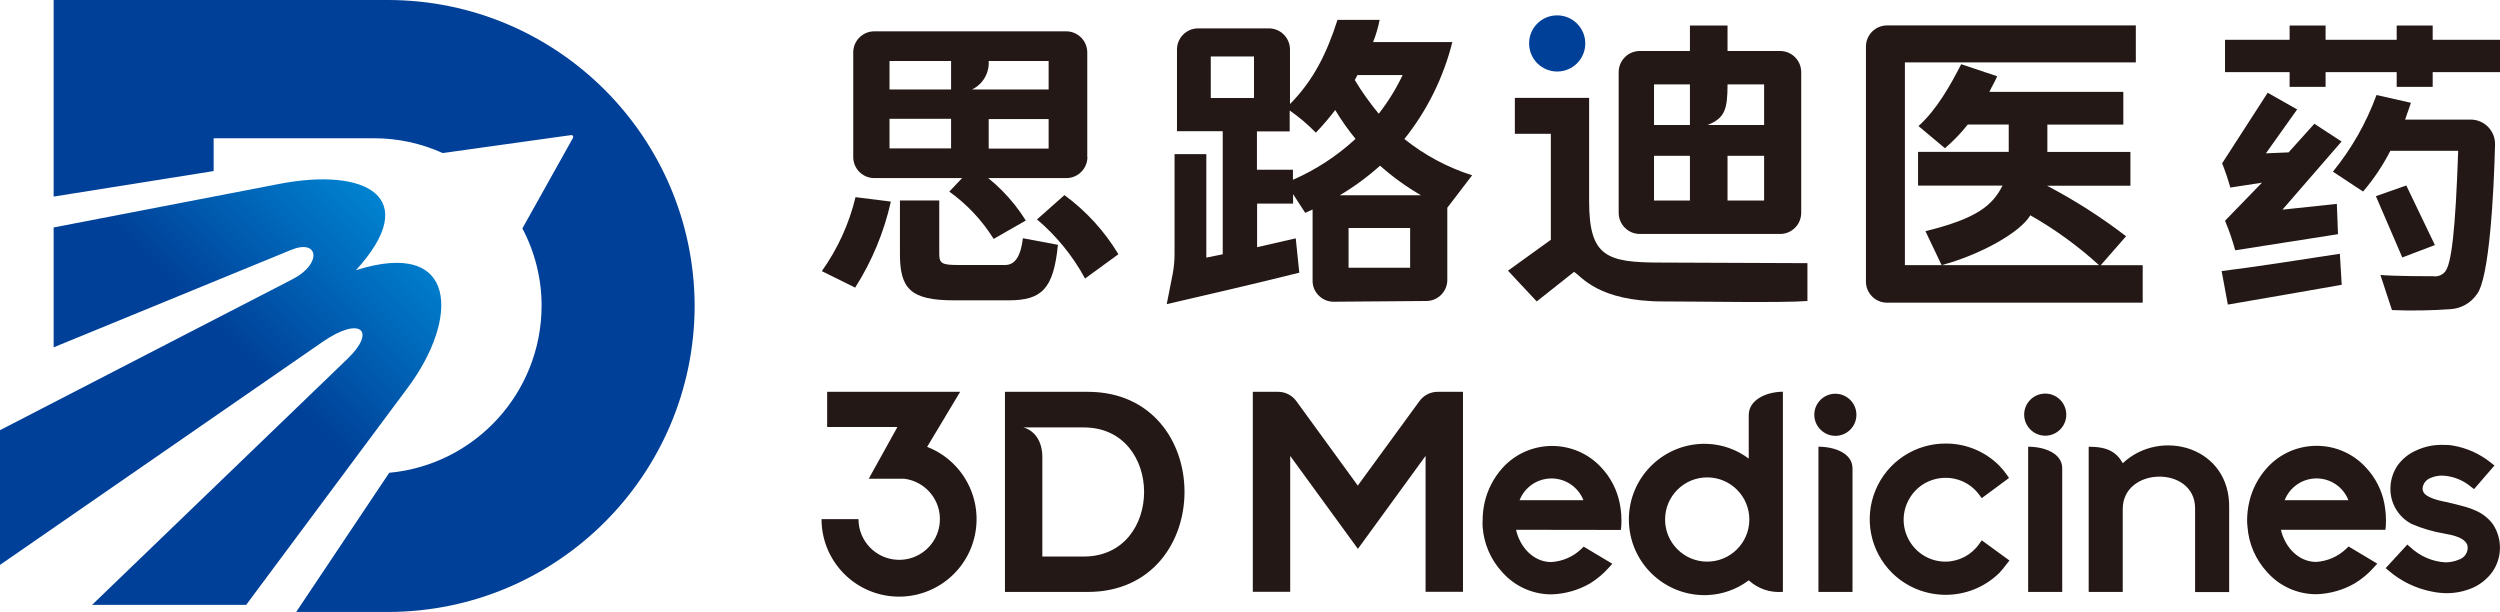
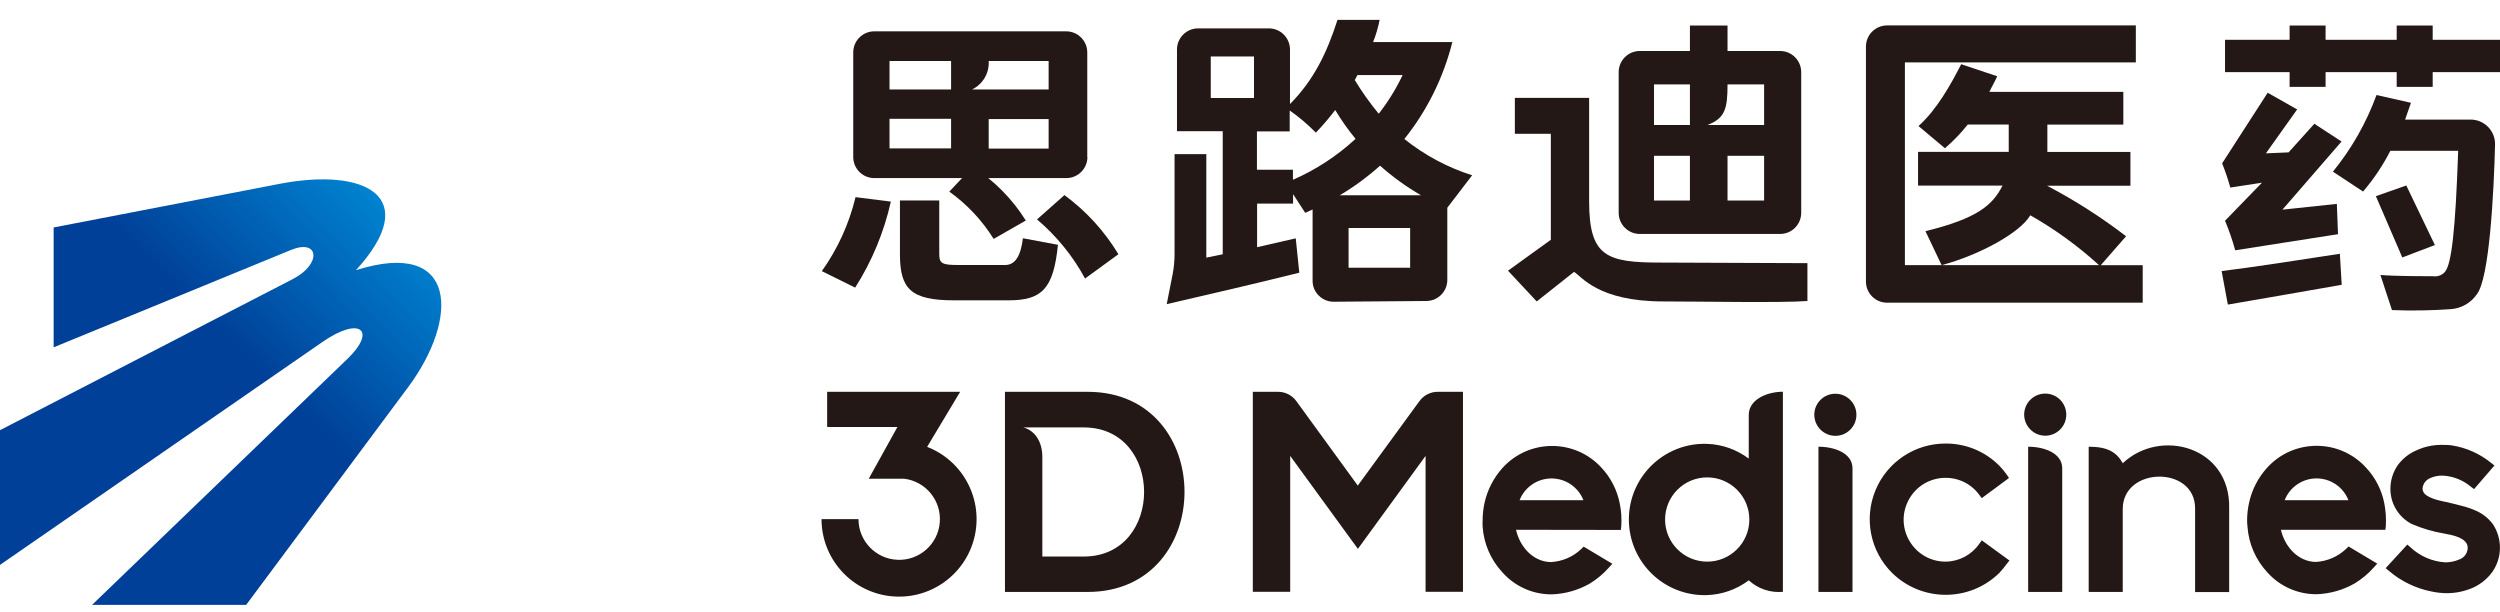
<svg xmlns="http://www.w3.org/2000/svg" fill="none" version="1.1" width="142.984" height="35" viewBox="0 0 142.984 35">
  <defs>
    <linearGradient x1="0.496" y1="0.395" x2="0.976" y2="-0.068" id="master_svg0_2_02891">
      <stop offset="0%" stop-color="#004098" stop-opacity="1" />
      <stop offset="100%" stop-color="#00A0E9" stop-opacity="1" />
    </linearGradient>
  </defs>
  <path d="M47.308,22.409L54.915,22.409L53.026,25.558C55.111,26.368,56.266,28.605,55.719,30.775C55.172,32.944,53.095,34.366,50.874,34.09C48.654,33.815,46.987,31.929,46.986,29.691L49.1,29.691C49.1,30.94,50.085,31.966,51.333,32.017C52.581,32.069,53.647,31.127,53.749,29.882C53.852,28.638,52.955,27.534,51.716,27.38L49.687,27.38L51.327,24.421L47.308,24.421L47.308,22.401L47.308,22.409ZM86.91,28.609L90.562,28.609C90.268,27.858,89.543,27.364,88.736,27.364C87.929,27.364,87.205,27.858,86.91,28.609ZM86.708,30.3C86.919,31.255,87.663,32.126,88.694,32.147C89.349,32.115,89.97,31.848,90.444,31.395L90.575,31.264L92.215,32.244L92.02,32.46C91.703,32.818,91.334,33.127,90.926,33.377C90.26,33.757,89.511,33.969,88.745,33.994C87.665,33.999,86.635,33.537,85.921,32.726C85.261,32.015,84.865,31.099,84.797,30.131C84.789,30.003,84.789,29.874,84.797,29.746C84.798,29.418,84.834,29.091,84.903,28.77C85.068,28.023,85.423,27.332,85.934,26.762C87.454,25.087,90.086,25.087,91.606,26.762C92.13,27.328,92.487,28.027,92.637,28.783C92.726,29.215,92.756,29.657,92.726,30.097L92.701,30.309L86.708,30.3ZM115.997,33.855L115.997,25.549C116.923,25.549,117.946,25.921,117.946,26.784L117.946,33.855L115.997,33.855ZM77.663,31.391L73.791,26.074L73.791,33.846L71.653,33.846L71.653,22.409L73.081,22.409C73.508,22.403,73.91,22.609,74.155,22.959L77.663,27.781L77.663,31.391L81.534,26.074L81.534,33.846L83.673,33.846L83.673,22.409L82.244,22.409C81.818,22.403,81.416,22.609,81.171,22.959L77.663,27.764L77.663,31.374L77.663,31.391ZM104.979,24.928C104.309,24.928,103.766,24.385,103.766,23.715C103.77,23.052,104.31,22.517,104.973,22.519C105.636,22.521,106.173,23.058,106.175,23.721C106.176,24.384,105.642,24.923,104.979,24.928ZM104.003,33.855L104.003,25.549C104.928,25.549,105.951,25.921,105.951,26.784L105.951,33.855L104.003,33.855ZM113.335,30.896L114.928,32.058L114.772,32.253C114.641,32.433,114.5,32.605,114.349,32.768C112.645,34.437,109.92,34.437,108.216,32.768C106.967,31.53,106.593,29.658,107.268,28.034C107.943,26.41,109.534,25.356,111.293,25.368C112.44,25.365,113.541,25.821,114.349,26.636C114.504,26.794,114.646,26.965,114.772,27.147L114.903,27.337L113.343,28.491L113.199,28.297C112.136,26.864,109.936,27.055,109.134,28.649C108.333,30.243,109.492,32.122,111.276,32.122C112.044,32.115,112.76,31.737,113.199,31.107L113.339,30.913L113.335,30.896ZM116.982,24.92C116.312,24.92,115.769,24.377,115.769,23.707C115.774,23.044,116.314,22.509,116.977,22.511C117.64,22.512,118.177,23.049,118.178,23.712C118.18,24.375,117.645,24.915,116.982,24.92ZM121.407,26.496C123.555,24.459,127.582,25.541,127.494,29.079L127.494,33.863L125.545,33.863L125.545,29.07C125.545,26.619,121.407,26.682,121.407,29.112L121.407,33.855L119.459,33.855L119.459,25.549C120.549,25.549,121.048,25.862,121.407,26.488L121.407,26.496ZM139.793,28.69C139.904,28.707,140.014,28.731,140.123,28.762C140.347,28.812,140.575,28.872,140.795,28.931C141.1,29.004,141.398,29.109,141.682,29.243C142.034,29.412,142.34,29.663,142.574,29.975C143.117,30.791,143.117,31.854,142.574,32.671C142.286,33.083,141.892,33.409,141.433,33.614C140.959,33.822,140.446,33.929,139.928,33.926C139.644,33.923,139.361,33.892,139.083,33.833C138.179,33.658,137.336,33.252,136.636,32.654L136.445,32.494L137.684,31.145L137.857,31.298C138.403,31.81,139.109,32.116,139.856,32.164C140.134,32.163,140.409,32.106,140.664,31.995C140.945,31.893,141.134,31.627,141.137,31.327C141.137,30.757,140.228,30.592,139.814,30.52C139.166,30.412,138.533,30.226,137.929,29.966C137.172,29.571,136.703,28.783,136.716,27.929C136.722,27.454,136.869,26.993,137.139,26.602C137.412,26.231,137.78,25.939,138.204,25.757C138.659,25.546,139.156,25.439,139.658,25.444C139.856,25.444,140.059,25.444,140.258,25.478C141.07,25.611,141.833,25.953,142.473,26.471L142.667,26.623L141.5,27.975L141.319,27.836C140.865,27.455,140.3,27.233,139.708,27.202C139.457,27.195,139.207,27.246,138.977,27.35C138.745,27.452,138.584,27.669,138.555,27.921C138.552,27.989,138.565,28.057,138.593,28.119C138.74,28.462,139.48,28.622,139.806,28.694L139.793,28.69ZM97.625,32.122C98.957,32.131,100.044,31.057,100.051,29.724C100.057,28.391,98.98,27.307,97.647,27.304C96.315,27.3,95.232,28.38,95.232,29.713C95.232,31.037,96.301,32.112,97.625,32.122ZM100.017,26.205L100.017,23.74C100.017,22.828,101.09,22.405,101.97,22.405L101.97,33.85C101.255,33.914,100.546,33.675,100.017,33.191C99.326,33.713,98.49,34.008,97.625,34.036C95.183,34.113,93.161,32.154,93.161,29.71C93.161,27.267,95.183,25.308,97.625,25.385C98.49,25.413,99.326,25.708,100.017,26.23L100.017,26.205ZM130.668,28.609L134.315,28.609C134.023,27.857,133.298,27.362,132.492,27.362C131.685,27.362,130.96,27.857,130.668,28.609ZM130.461,30.3L136.429,30.3L136.454,30.089C136.479,29.649,136.45,29.207,136.365,28.774C136.215,28.018,135.856,27.318,135.33,26.754C133.812,25.079,131.18,25.079,129.662,26.754C129.148,27.321,128.792,28.013,128.631,28.762C128.56,29.082,128.523,29.41,128.521,29.738C128.519,29.866,128.526,29.995,128.542,30.123C128.61,31.09,129.005,32.005,129.662,32.718C130.377,33.529,131.408,33.991,132.489,33.986C133.256,33.961,134.005,33.749,134.67,33.369C135.081,33.12,135.451,32.811,135.769,32.451L135.964,32.236L134.324,31.255L134.188,31.386C133.716,31.838,133.096,32.105,132.443,32.139C131.412,32.118,130.668,31.247,130.452,30.292L130.461,30.3ZM58.521,24.442C59.193,24.624,59.615,25.262,59.615,26.133L59.615,31.83L61.986,31.83C66.585,31.83,66.585,24.446,61.986,24.446L58.521,24.446L58.521,24.442ZM57.477,31.826L57.477,22.409L62.21,22.409C69.594,22.409,69.59,33.855,62.21,33.855L57.477,33.855L57.477,31.826Z" fill-rule="evenodd" fill="#231815" fill-opacity="1" style="mix-blend-mode:passthrough" />
  <path d="M120.148,15.169L121.598,13.512C120.176,12.421,118.663,11.454,117.075,10.621L121.847,10.621L121.847,8.69L117.096,8.69L117.096,7.126L121.441,7.126L121.441,5.254L113.779,5.254C113.948,4.899,114.079,4.7,114.227,4.362L112.168,3.673C111.547,4.882,110.769,6.272,109.725,7.21L111.238,8.478C111.716,8.069,112.154,7.615,112.544,7.122L114.886,7.122L114.886,8.686L109.7,8.686L109.7,10.617L114.531,10.617C113.969,11.72,113.119,12.489,110.123,13.221L111.048,15.165C113.242,14.577,115.554,13.297,116.12,12.312C117.532,13.114,118.851,14.071,120.051,15.165L108.948,15.165L108.948,3.567L122.156,3.567L122.156,1.454L107.925,1.454C107.26,1.456,106.723,1.994,106.72,2.658L106.72,16.107C106.723,16.772,107.26,17.31,107.925,17.312L122.549,17.312L122.549,15.169L120.148,15.169Z" fill-rule="evenodd" fill="#231815" fill-opacity="1" style="mix-blend-mode:passthrough" />
  <path d="M90.888,5.596L86.64,5.596L86.64,7.654L88.698,7.654L88.698,13.715L86.247,15.482L87.891,17.24L90.025,15.549C90.448,15.795,91.378,17.24,95.127,17.24C97.096,17.24,101.987,17.329,103.373,17.215L103.373,15.051C101.462,15.051,96.872,15.017,94.966,15.017C91.889,15.017,90.888,14.679,90.888,11.517L90.888,5.596Z" fill-rule="evenodd" fill="#231815" fill-opacity="1" style="mix-blend-mode:passthrough" />
  <path d="M101.809,2.916L98.804,2.916L98.804,1.462L96.653,1.462L96.653,2.916L93.783,2.916C93.118,2.919,92.581,3.457,92.578,4.121L92.578,12.177C92.581,12.841,93.118,13.379,93.783,13.381L101.813,13.381C102.478,13.379,103.015,12.841,103.018,12.177L103.018,4.121C103.015,3.457,102.478,2.919,101.813,2.916L101.809,2.916ZM94.599,4.827L96.653,4.827L96.653,7.151L94.599,7.151L94.599,4.827ZM94.599,8.91L96.653,8.91L96.653,11.471L94.599,11.471L94.599,8.91ZM100.896,11.471L98.804,11.471L98.804,8.91L100.896,8.91L100.896,11.471ZM100.896,7.151L97.65,7.151C98.664,6.767,98.804,6.217,98.804,4.827L100.896,4.827L100.896,7.151Z" fill-rule="evenodd" fill="#231815" fill-opacity="1" style="mix-blend-mode:passthrough" />
  <path d="M83.098,2.405L78.533,2.405C78.697,1.995,78.821,1.57,78.905,1.137L76.496,1.137C75.896,3.005,75.152,4.565,73.779,5.951L73.779,2.828C73.776,2.163,73.238,1.625,72.574,1.623L68.521,1.623C67.856,1.625,67.319,2.163,67.316,2.828L67.316,7.502L69.932,7.502L69.932,14.544L68.994,14.734L68.994,8.817L67.177,8.817L67.177,14.522C67.178,14.912,67.141,15.302,67.067,15.685L66.729,17.396C68.842,16.906,71.691,16.251,74.311,15.596L74.108,13.631L71.898,14.138L71.898,11.644L73.956,11.644L73.956,11.103L74.649,12.172L75.072,11.982L75.072,16.061C75.07,16.379,75.198,16.685,75.427,16.906C75.65,17.132,75.955,17.258,76.272,17.257L81.581,17.215C82.243,17.21,82.777,16.672,82.777,16.01L82.777,11.881L84.197,10.025C82.788,9.578,81.475,8.874,80.321,7.95C81.627,6.316,82.564,4.418,83.069,2.388L83.098,2.405ZM80.22,4.294C79.848,5.079,79.39,5.821,78.855,6.505C78.351,5.897,77.893,5.253,77.485,4.577L77.637,4.294L80.22,4.294ZM69.231,3.229L71.72,3.229L71.72,5.604L69.248,5.604L69.248,3.229L69.231,3.229ZM73.948,9.708L71.889,9.708L71.889,7.515L73.762,7.515L73.762,6.319C74.299,6.693,74.8,7.118,75.258,7.587C75.652,7.177,76.021,6.745,76.365,6.293C76.713,6.87,77.101,7.42,77.528,7.942C76.474,8.917,75.263,9.708,73.948,10.283L73.948,9.704L73.948,9.708ZM77.13,15.313L77.13,13.039L80.651,13.039L80.651,15.313L77.13,15.313ZM76.627,11.167C77.448,10.68,78.22,10.113,78.931,9.476C79.651,10.118,80.436,10.685,81.272,11.167L76.627,11.167Z" fill-rule="evenodd" fill="#231815" fill-opacity="1" style="mix-blend-mode:passthrough" />
  <path d="M54.827,15.156C53.888,15.156,53.719,15.08,53.719,14.518L53.719,11.467L51.471,11.467L51.471,14.539C51.471,16.522,52.092,17.177,54.565,17.177L57.675,17.177C59.586,17.177,60.254,16.53,60.507,14.002L58.504,13.626C58.385,14.603,58.081,15.156,57.489,15.156L54.827,15.156Z" fill-rule="evenodd" fill="#231815" fill-opacity="1" style="mix-blend-mode:passthrough" />
  <path d="M48.91,16.45C49.87,14.941,50.561,13.276,50.951,11.53L48.931,11.276C48.565,12.797,47.911,14.233,47.003,15.507L48.91,16.45Z" fill-rule="evenodd" fill="#231815" fill-opacity="1" style="mix-blend-mode:passthrough" />
  <path d="M62.185,8.981L62.185,2.997C62.183,2.332,61.645,1.794,60.981,1.792L49.992,1.792C49.331,1.799,48.8,2.336,48.8,2.997L48.8,8.981C48.8,9.645,49.336,10.184,50,10.186L60.989,10.186C61.653,10.184,62.191,9.646,62.194,8.981L62.185,8.981ZM59.975,8.5L56.547,8.5L56.547,6.809L59.975,6.809L59.975,8.5ZM59.975,5.118L55.592,5.118C56.213,4.82,56.591,4.175,56.547,3.487L59.975,3.487L59.975,5.118ZM50.875,3.487L54.396,3.487L54.396,5.118L50.875,5.118L50.875,3.487ZM50.875,6.796L54.396,6.796L54.396,8.487L50.875,8.487L50.875,6.796Z" fill-rule="evenodd" fill="#231815" fill-opacity="1" style="mix-blend-mode:passthrough" />
  <path d="M58.669,12.612C57.897,11.375,56.859,10.327,55.63,9.544L54.294,10.959C55.309,11.686,56.17,12.605,56.83,13.664L58.669,12.612Z" fill-rule="evenodd" fill="#231815" fill-opacity="1" style="mix-blend-mode:passthrough" />
  <path d="M59.311,12.549C60.428,13.496,61.36,14.642,62.058,15.93L63.965,14.539C63.17,13.219,62.121,12.07,60.879,11.158L59.311,12.549Z" fill-rule="evenodd" fill="#231815" fill-opacity="1" style="mix-blend-mode:passthrough" />
-   <path d="M89.062,0.879C89.949,0.879,90.669,1.599,90.668,2.487C90.667,3.374,89.946,4.093,89.059,4.091C88.171,4.09,87.453,3.369,87.456,2.481C87.453,1.594,88.174,0.874,89.062,0.879Z" fill-rule="evenodd" fill="#004098" fill-opacity="1" style="mix-blend-mode:passthrough" />
  <path d="M139.134,2.278L139.134,1.462L137.075,1.462L137.075,2.278L133.009,2.278L133.009,1.462L130.951,1.462L130.951,2.278L127.257,2.278L127.257,4.125L130.951,4.125L130.951,4.97L133.009,4.97L133.009,4.125L137.075,4.125L137.075,4.97L139.134,4.97L139.134,4.125L142.984,4.125L142.984,2.278L139.134,2.278ZM129.713,5.279L127.092,9.341C127.272,9.794,127.429,10.257,127.561,10.727L129.37,10.448L127.257,12.625C127.489,13.175,127.683,13.739,127.84,14.315L133.719,13.394L133.652,11.661L130.541,11.991L133.922,8.094L132.367,7.079L130.892,8.715L129.594,8.77L131.382,6.259L129.691,5.3L129.713,5.279ZM127.434,17.418C129.298,17.101,131.606,16.695,133.931,16.289L133.825,14.514C131.323,14.903,128.821,15.287,127.063,15.503L127.418,17.418L127.434,17.418ZM135.888,11.226L137.396,14.725L139.26,14.015L137.625,10.609L135.866,11.226L135.888,11.226ZM137.557,6.839L141.298,6.839C142.089,6.836,142.725,7.489,142.701,8.28C142.633,10.989,142.38,15.938,141.657,16.834C141.319,17.324,140.779,17.634,140.186,17.68C139.061,17.761,137.932,17.779,136.805,17.735L136.145,15.727C136.991,15.799,138.817,15.799,139.172,15.799C139.428,15.835,139.685,15.734,139.848,15.533C140.203,15.089,140.435,13.242,140.592,8.626L136.712,8.626C136.285,9.461,135.762,10.243,135.152,10.955L133.428,9.818C134.497,8.506,135.34,7.025,135.921,5.435L137.891,5.879C137.735,6.344,137.713,6.378,137.557,6.839Z" fill-rule="evenodd" fill="#231815" fill-opacity="1" style="mix-blend-mode:passthrough" />
-   <path d="M3.068,0L22.227,0C31.882,0.028,39.702,7.848,39.73,17.502C39.702,27.156,31.881,34.974,22.227,35L16.94,35L22.261,27.041C27.189,26.58,30.961,22.452,30.976,17.502C30.978,15.955,30.601,14.431,29.877,13.064L32.764,7.899C32.789,7.859,32.789,7.808,32.764,7.768C32.735,7.732,32.686,7.717,32.642,7.73L25.317,8.753C24.081,8.193,22.739,7.905,21.382,7.908L12.219,7.908L12.219,9.784L3.068,11.243L3.068,0Z" fill-rule="evenodd" fill="#004098" fill-opacity="1" style="mix-blend-mode:passthrough" />
  <path d="M15.985,10.516L3.068,13.009L3.068,19.865L16.648,14.294C18.246,13.639,18.419,15.097,16.75,15.959L0,24.603L0,32.308L18.445,19.556C20.613,18.056,21.543,18.91,19.89,20.507L5.266,34.594L14.079,34.594L23.318,22.177C26.276,18.221,26.205,13.605,20.359,15.452C24.189,11.251,20.904,9.565,15.985,10.516Z" fill-rule="evenodd" fill="url(#master_svg0_2_02891)" fill-opacity="1" style="mix-blend-mode:passthrough" />
</svg>